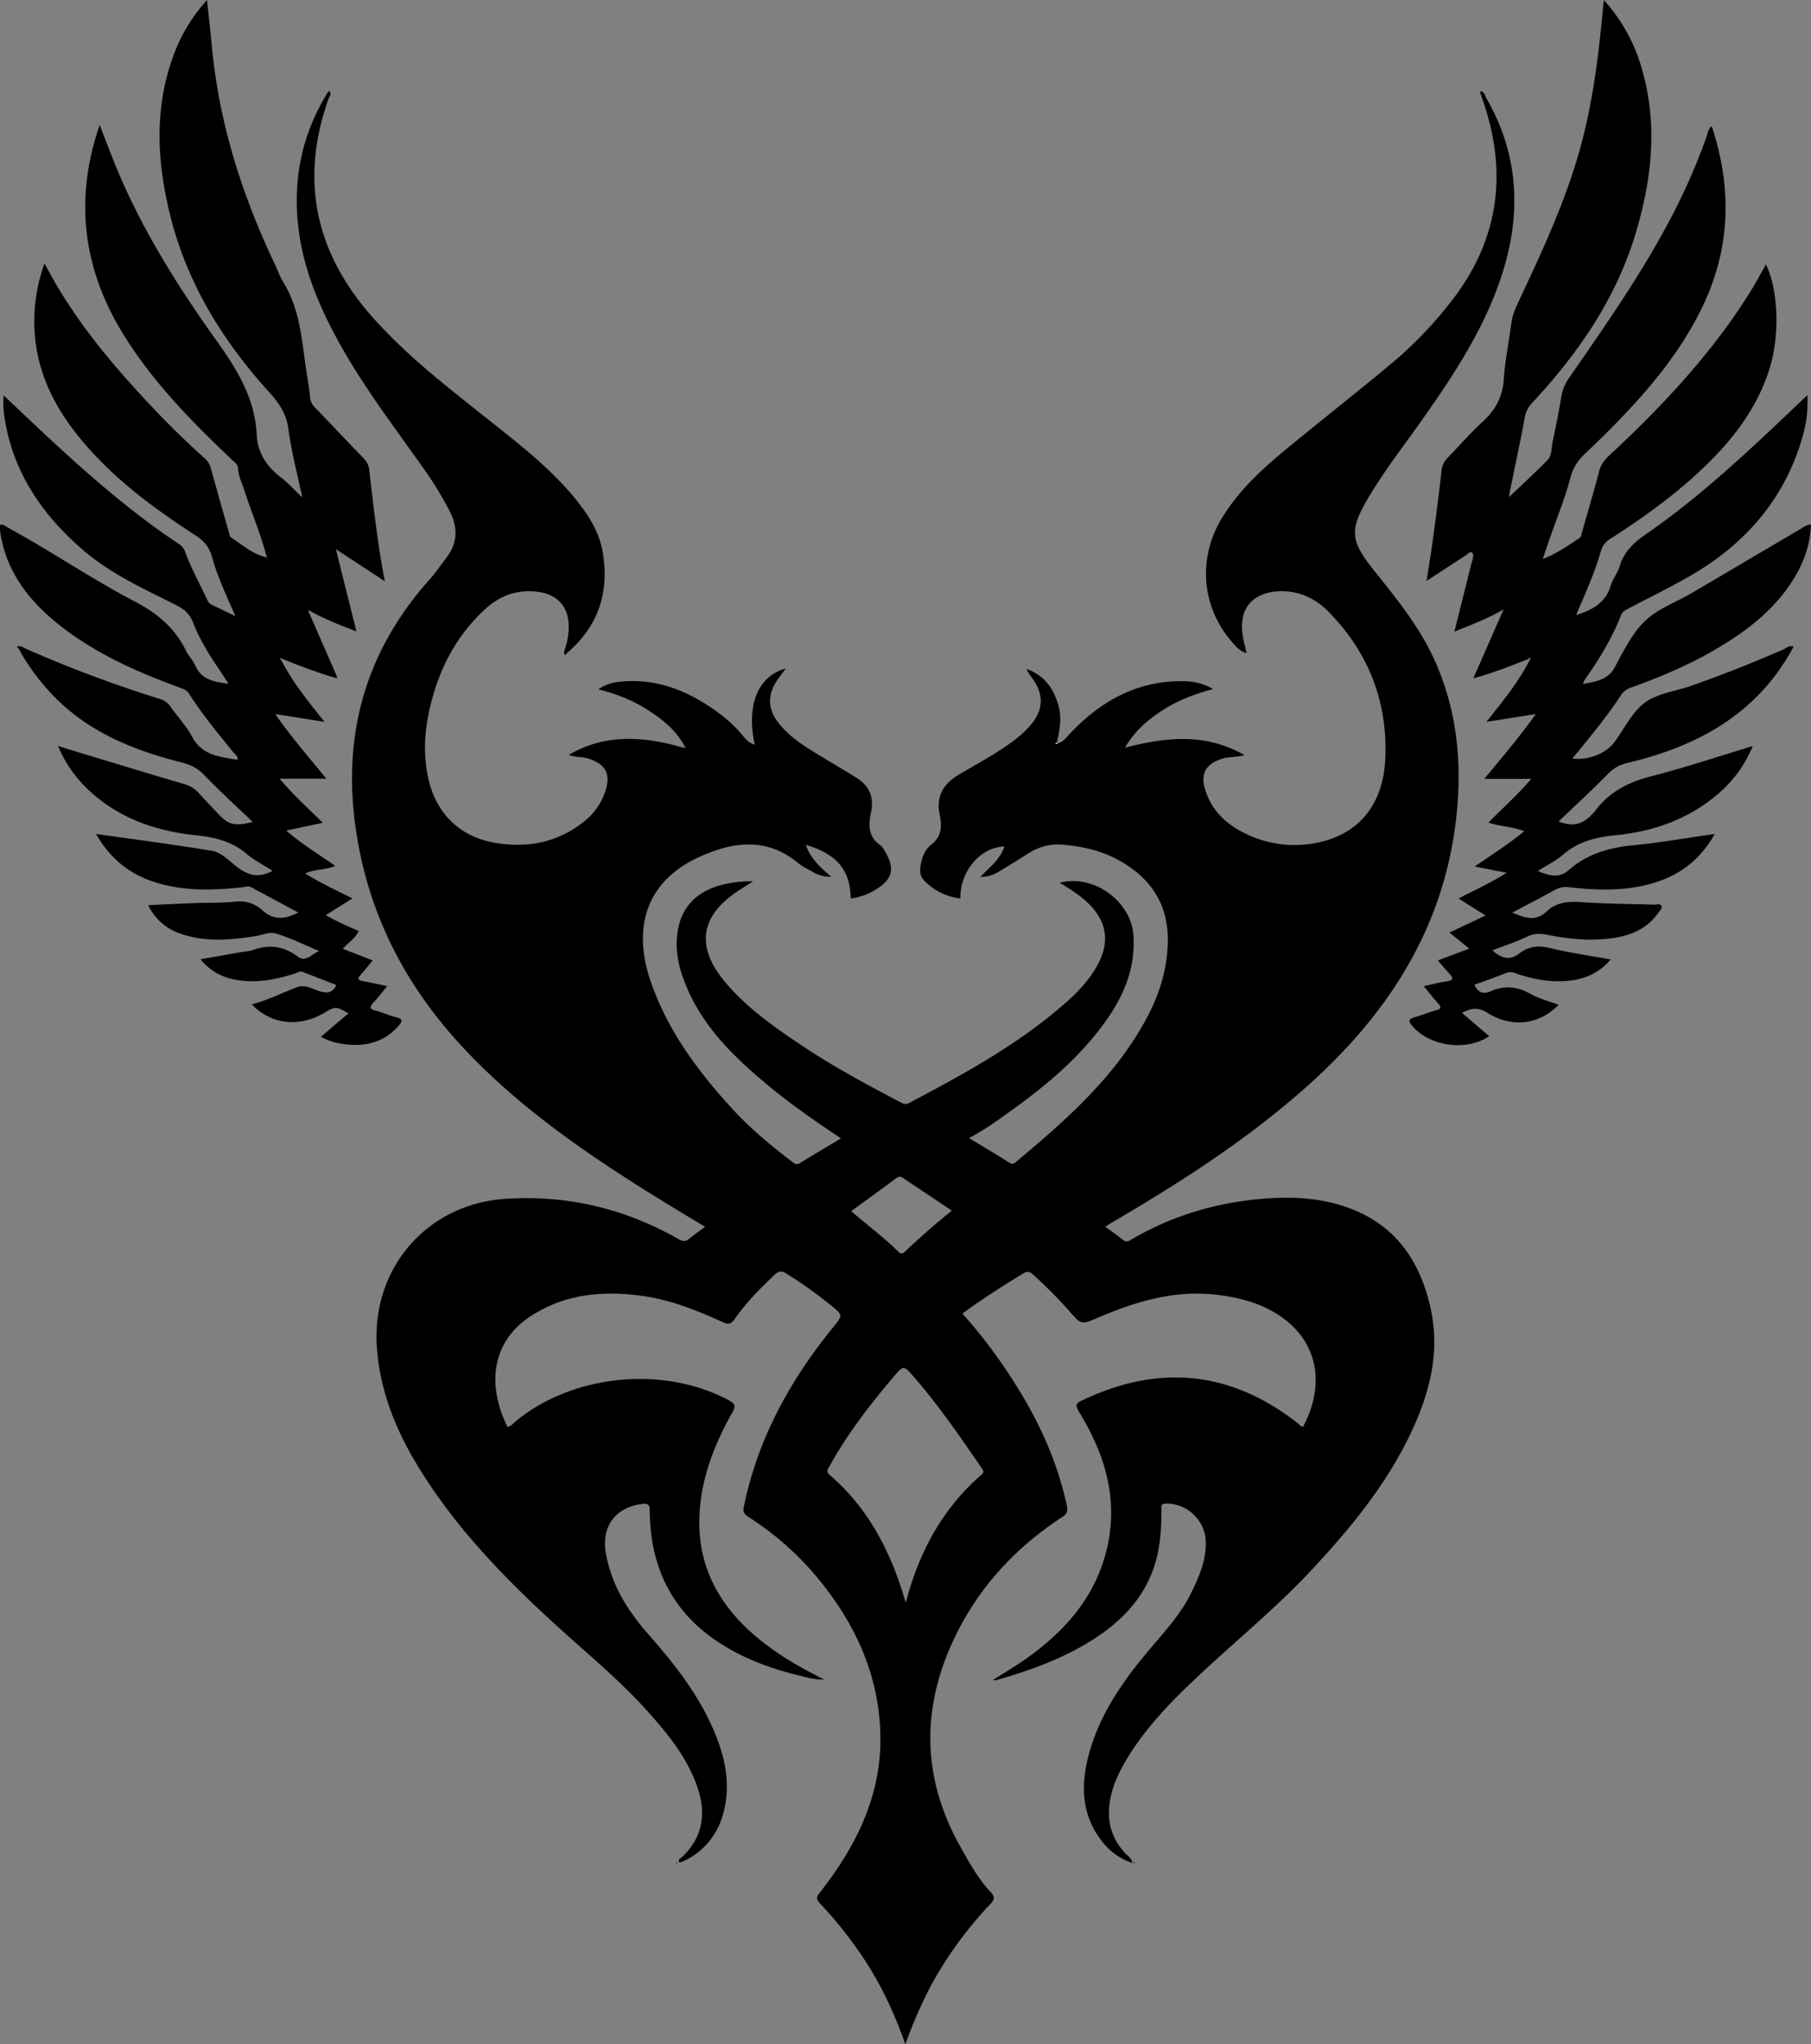
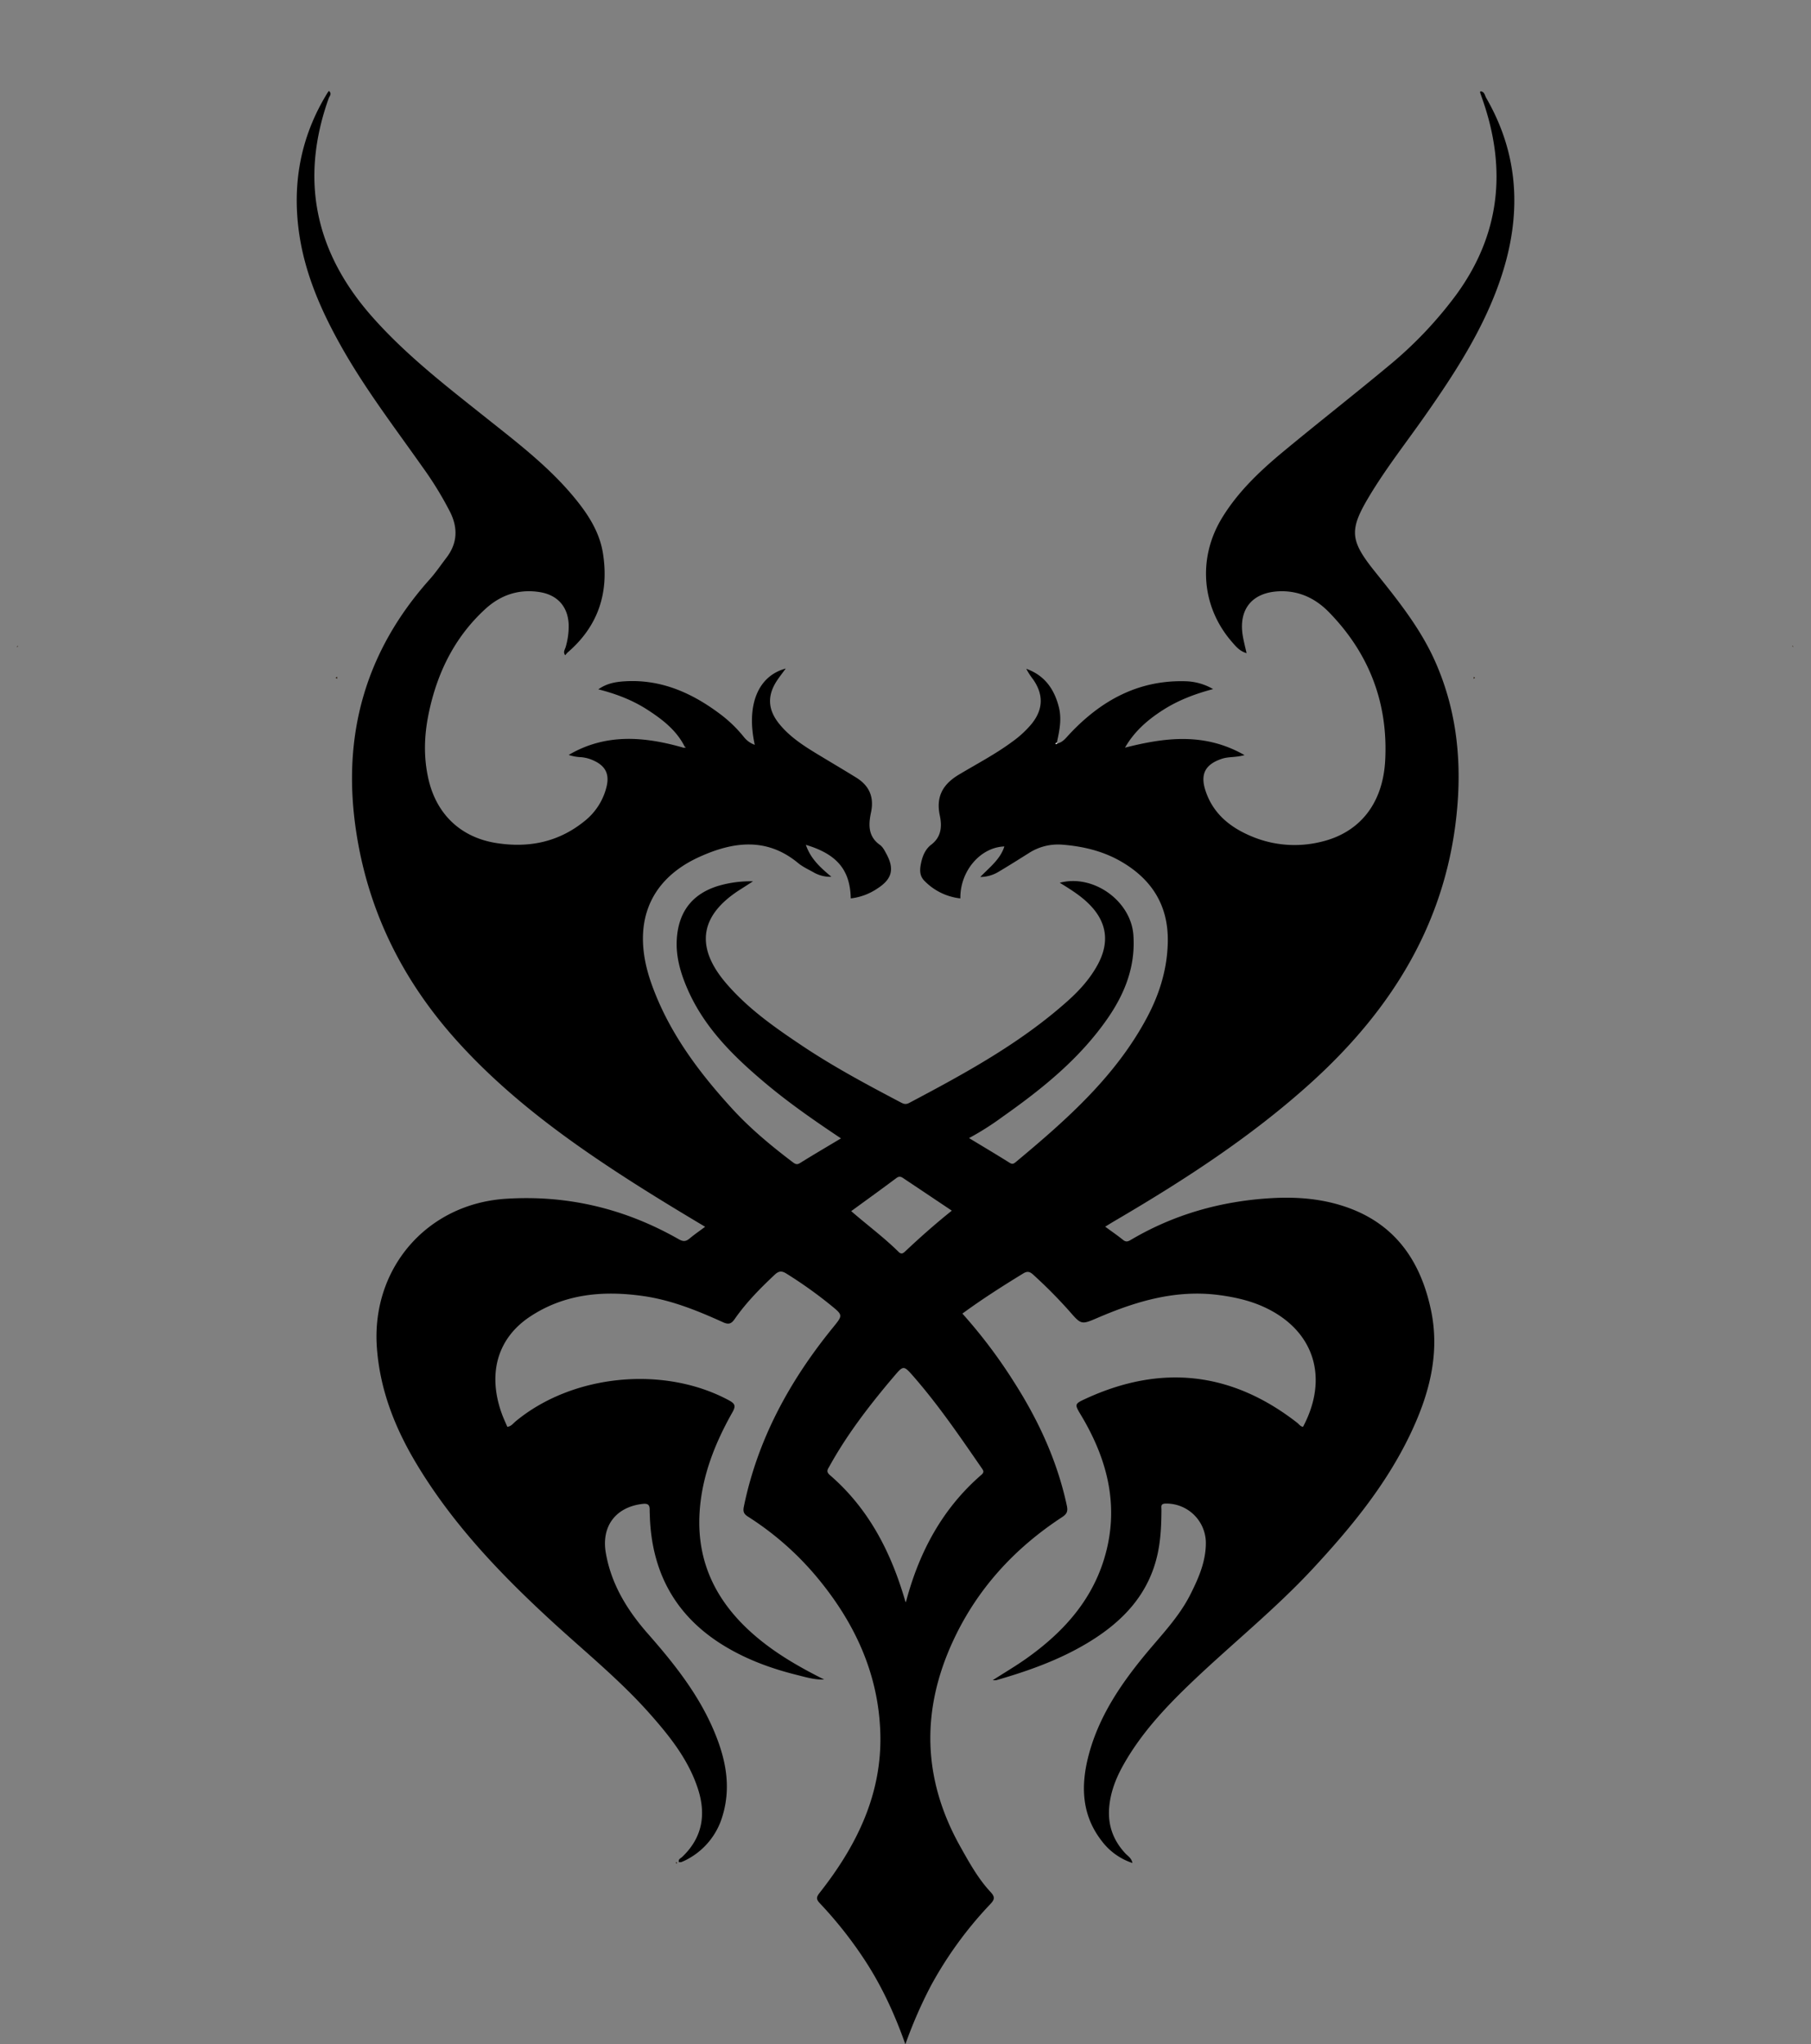
<svg xmlns="http://www.w3.org/2000/svg" viewBox="0 0 996.181 1124.249">
  <rect x="0" y="0" width="996.181" height="1124.249" fill="#808080" stroke="none" />
  <defs>
    <style>.cls-1{fill:#201002;}.cls-2{fill:#1f0f01;}.cls-3{fill:#fdfdfd;}</style>
  </defs>
  <title>logo2_1</title>
  <g id="Слой_2" data-name="Слой 2">
    <g id="Слой_1-2" data-name="Слой 1">
      <path d="M376.612,410.573c-4.51-8.937-12.094-14.803-20.215-20.083-8.144-5.296-17.073-8.811-27.275-11.396,4.778-3.381,9.76-4.128,14.7-4.42,19.772-1.17,36.669,6.319,52.105,17.871a71.916,71.916,0,0,1,13.268,12.787,13.265,13.265,0,0,0,5.984,4.284c-4.748-21.652,1.607-37.815,17.044-41.963-1.72,2.344-3.179,4.22-4.518,6.177-5.78,8.447-5.501,16.322.943,24.278,5.752,7.102,13.308,11.973,21.005,16.639,7.099,4.304,14.253,8.518,21.317,12.878,7.173,4.427,9.946,10.681,8.159,19.12-1.41,6.657-1.756,13.215,4.9,17.91,1.534,1.082,2.538,3.068,3.484,4.803,4.592,8.421,3.224,13.93-4.742,19.079a32.767,32.767,0,0,1-14.785,5.538c-.354-15.582-7.488-24.306-24.701-29.455,2.581,7.596,7.863,12.404,14.039,17.563a18.23,18.23,0,0,1-9.814-2.449c-2.894-1.623-5.996-3.037-8.524-5.128-17.347-14.348-35.902-11.703-54.335-3.322-28.324,12.879-37.583,37.889-26.331,69.628,9.338,26.339,25.643,48.242,44.26,68.633,10.14,11.106,21.656,20.636,33.606,29.689,1.345,1.019,2.268,1.388,3.914.364,7.307-4.546,14.734-8.896,22.5-13.546-14.491-9.677-28.513-19.387-41.582-30.37-17.424-14.643-33.545-30.404-42.844-51.767-4.016-9.225-6.749-18.737-5.766-28.985,1.349-14.066,8.744-23.305,22.222-27.595a62.345,62.345,0,0,1,19.591-2.662c-3.052,1.959-5.029,3.242-7.019,4.504-22.202,14.076-24.949,31.423-7.93,51.4,11.998,14.082,27.029,24.561,42.268,34.733,17.153,11.45,35.317,21.153,53.541,30.744,1.551.816,2.884,1.637,5.011.512,30.729-16.252,61.232-32.838,87.36-56.223,6.349-5.683,12.026-11.977,16.175-19.493,7.161-12.971,5.197-24.538-5.58-34.638-4.529-4.245-9.756-7.442-15.087-10.742,18.47-4.896,39.164,9.972,40.487,28.8,1.201,17.099-4.635,31.995-14.137,45.732-15.3,22.118-35.861,38.674-57.556,53.98A156.734,156.734,0,0,1,533.044,625.888c7.677,4.648,15.084,9.041,22.375,13.62,1.564.982,2.385.353,3.426-.515,27.802-23.177,54.904-47.023,72.218-79.665,6.847-12.909,11.057-26.631,11.309-41.439.339-19.941-8.781-34.306-25.674-44.089-9.958-5.766-20.895-8.369-32.304-9.272a29.537,29.537,0,0,0-18.508,4.663c-5.486,3.44-10.96,6.905-16.531,10.204a19.499,19.499,0,0,1-10.124,2.892c5.183-5.388,10.993-9.694,13.242-16.779-13.212.449-24.429,13.564-24.211,28.569a32.519,32.519,0,0,1-19.874-9.783c-2.939-3.061-2.391-6.787-1.582-10.362.819-3.619,2.465-7.161,5.393-9.374,5.746-4.342,5.996-10.263,4.749-16.161-2.196-10.391,1.79-17.179,10.518-22.399,9.969-5.963,20.304-11.349,29.665-18.312a56.308,56.308,0,0,0,10.23-9.466c6.535-8.017,6.794-16.213.857-24.687a37.856,37.856,0,0,1-3.694-5.739c9.992,3.569,15.367,11.037,17.915,21.052,1.708,6.713.312,13.167-1.119,19.658-.465.058-.783.22-.55.774q.459-.217.917-.433c2.98-.658,4.626-2.998,6.554-5.056,17.347-18.517,37.963-29.943,64.077-29.132a31.754,31.754,0,0,1,14.984,4.304c-10.273,2.713-19.373,6.247-27.686,11.574-8.354,5.353-15.68,11.724-20.785,20.634,22.103-5.61,43.772-8.425,65.742,4.105-4.874,1.372-8.725.796-12.344,1.985-9.223,3.033-12.131,8.405-9.129,17.549,4.294,13.077,14.112,20.623,26.253,25.512a60.879,60.879,0,0,0,36.753,2.774c21.441-4.818,34.612-20.767,35.86-45.083,1.616-31.483-8.896-58.781-30.977-81.373-7.353-7.523-16.35-11.852-27.202-11.464-15.06.538-22.731,9.971-20.105,24.854.515,2.916,1.268,5.791,2.023,9.183-3.961-1.172-6.092-3.931-8.252-6.432-16.556-19.162-18.658-45.79-5.405-67.694,8.83-14.595,21.065-26.13,34.024-36.869,18.958-15.71,38.362-30.881,57.297-46.618a220.263,220.263,0,0,0,37.78-39.656c23.905-32.869,27.692-68.492,14.618-106.435-.539-1.564-1.085-3.127-1.606-4.697-.04-.121.09-.299.184-.58,2.288.107,2.398,2.28,3.166,3.608,18.963,32.776,19.48,66.893,7.105,101.843-9.411,26.58-24.635,49.944-40.674,72.842-10.202,14.566-21.217,28.574-30.419,43.828-11.472,19.018-11.17,24.626,2.773,41.998,12.498,15.571,25.006,31.056,33.197,49.545,11.119,25.098,14.354,51.318,12.236,78.458-4.886,62.608-35.038,111.891-80.566,153.079-32.849,29.718-69.799,53.624-107.871,75.929-1.696.994-3.364,2.037-5.359,3.247,3.555,2.609,6.824,4.854,9.905,7.332,1.667,1.34,2.83.739,4.354-.159,23.795-14.024,49.667-21.252,77.101-22.854,14.694-.858,29.285.379,43.229,5.61,25.888,9.713,39.084,29.936,44.577,55.748,5.217,24.514-1.163,47.428-11.806,69.408-13.343,27.556-32.56,50.837-53.231,73.086-20.432,21.992-43.824,40.8-65.532,61.414-14.749,14.006-28.713,28.729-38.729,46.666-3.989,7.143-6.929,14.671-7.658,22.974-.869,9.899,2.201,18.286,8.919,25.49,1.309,1.404,3.23,2.355,3.87,5.228a34.736,34.736,0,0,1-16.921-12.142c-11.224-14.446-11.551-30.694-7.1-47.444,5.539-20.844,17.294-38.322,30.783-54.719,8.864-10.774,18.736-20.76,25.111-33.404,4.592-9.108,8.638-18.38,8.495-28.851a21.722,21.722,0,0,0-22.167-21.107c-2.893.065-2.252,1.787-2.258,3.299-.028,7.997-.34,15.969-1.988,23.826-4.703,22.431-18.975,37.515-37.819,49.013-15.87,9.684-33.209,15.856-50.97,20.971a9.531,9.531,0,0,1-2.003.016c6.522-4.185,12.775-7.851,18.658-12.036,19.541-13.9,35.292-30.959,42.52-54.395,8.74-28.334,2.231-54.46-12.554-79.158-3.678-6.143-3.823-6.287,2.475-9.191,41.435-19.103,80.262-14.889,116.355,13.223,1.028.801,1.75,2.054,3.214,2.225,14.475-27.276,5.954-53.387-21.596-65.943-7.768-3.54-16.011-5.371-24.467-6.498C647.072,709.082,625.269,715.5,603.954,724.659c-9.241,3.971-9.173,3.909-15.809-3.697a265.986,265.986,0,0,0-19.674-19.841c-1.829-1.699-3.235-2.25-5.574-.819-11.336,6.935-22.539,14.057-33.513,22.105a280.927,280.927,0,0,1,28.463,37.749c13.415,21.005,23.731,43.33,28.989,67.858.695,3.244-.023,4.635-2.654,6.357-26.036,17.047-46.449,39.231-59.674,67.515-17.974,38.443-17.165,76.436,3.768,113.726,4.892,8.715,9.715,17.485,16.541,24.821,2.576,2.768,2.379,4.119-.037,6.687a211.95,211.95,0,0,0-32.776,45.033,249.849,249.849,0,0,0-13.983,32.097c-6.126-17.325-13.544-33.196-23.387-47.879a225.07,225.07,0,0,0-23.606-29.621c-2.181-2.3-2.054-3.413-.1-5.895,20.325-25.817,34.39-54.223,33.302-88.016-1.028-31.96-13.674-59.574-33.688-84.051A163.727,163.727,0,0,0,411.529,834.122c-2.3-1.464-2.947-2.692-2.359-5.553,7.637-37.17,25.282-69.319,48.991-98.464,5.581-6.861,5.583-6.789-1.19-12.324A240.878,240.878,0,0,0,432.621,700.432c-2.476-1.557-4.141-1.596-6.42.542-8.03,7.532-15.748,15.342-22.041,24.391-1.911,2.747-3.436,3.165-6.428,1.806-14.085-6.395-28.425-12.199-43.859-14.408-21.983-3.146-43.286-1.292-62.314,11.308-18.008,11.924-23.43,31.426-15.567,53.279.894,2.485,2.034,4.882,3.058,7.315,2.121-.196,3.202-1.854,4.57-2.987,31.332-25.974,81.663-30.859,117.396-11.54,3.435,1.857,3.777,3.163,1.852,6.573-9.641,17.078-16.79,35.122-18.035,54.91-1.913,30.407,11.725,53.442,35.008,71.645,10.345,8.088,21.729,14.485,33.495,20.38-5.324.21-10.28-1.345-15.268-2.588-13.752-3.426-26.949-8.265-39.16-15.593-27.072-16.248-40.424-40.406-41.451-71.699-.038-1.164-.11-2.328-.091-3.491.046-2.752-1.048-3.544-3.915-3.209-14.691,1.719-22.735,12.206-20.218,26.898,2.963,17.287,11.827,31.626,23.158,44.51,14.001,15.918,27.144,32.388,35.714,51.976,6.735,15.394,10.403,31.286,5.394,47.987a39.405,39.405,0,0,1-19.553,24.146,27.093,27.093,0,0,1-3.163,1.451,3.973,3.973,0,0,1-1.354.025c-.427-1.642.985-2.065,1.727-2.766,11.2-10.571,13.355-23.313,8.772-37.477-5.186-16.025-15.459-28.884-26.41-41.256-16.372-18.497-35.549-34.02-53.678-50.662C275.326,865.724,248.668,837.876,228.707,804.36c-11.593-19.464-19.673-40.064-21.382-63.057-3.238-43.545,27.365-79.211,70.872-82.033,33.98-2.204,65.632,5.43,95.119,22.22,2.486,1.415,3.971,1.318,5.995-.374,2.642-2.208,5.494-4.164,8.559-6.456-16.586-9.877-32.752-19.713-48.585-30.08-31.826-20.839-62.109-43.567-87.739-71.954-29.945-33.167-49.112-71.445-55.723-115.924-7.788-52.391,5.124-98.483,40.554-138.105,3.316-3.708,6.123-7.873,9.157-11.833,6.107-7.971,6.462-16.363,2.037-25.232a190.384,190.384,0,0,0-15.101-24.613c-15.514-21.998-31.905-43.404-45.09-66.97-11.015-19.686-19.931-40.159-22.987-62.739-3.674-27.15,1.251-52.58,15.672-76.025.254-.413.559-.794.856-1.212,1.825,1.63.308,2.889-.097,4.025-16.057,44.94-7.414,84.862,24.031,120.366,18.654,21.062,40.792,38.12,62.66,55.523,16.79,13.362,33.892,26.394,47.767,42.991,7.751,9.272,14.457,19.25,16.383,31.434,3.416,21.603-2.563,40.078-19.475,54.541a10.93,10.93,0,0,0-1.228,1.485l.027-.007c-1.486-1.598-.198-3.126.202-4.612a40.344,40.344,0,0,0,1.623-12.304c-.436-9.973-6.31-16.328-16.16-17.827-11.525-1.754-21.453,1.744-29.813,9.436-16.978,15.623-26.55,35.376-31.112,57.734-2.418,11.849-2.774,23.72-.073,35.619,4.401,19.386,17.719,32.139,37.313,35.246,17.72,2.81,34.065-.407,48.304-11.85a34.45,34.45,0,0,0,12.425-19.331c1.573-6.694-.64-11.166-6.957-14.084a20.272,20.272,0,0,0-7.172-1.952,24.307,24.307,0,0,1-6.749-1.23c20.397-11.995,41.67-10.159,63.234-3.952q.637-.057,1.274-.112ZM498.138,881.183a3.939,3.939,0,0,0,.349-.749c7.218-27.058,19.94-50.849,41.384-69.401,1.691-1.463,1.012-2.385.143-3.643-11.888-17.218-23.664-34.52-37.449-50.323-5.495-6.299-5.623-6.265-10.894-.032-.858,1.015-1.729,2.019-2.582,3.039-12.161,14.545-23.594,29.606-32.799,46.248-.934,1.688-2.107,2.901.227,4.916C478.129,829.895,490.389,854.142,498.138,881.183Zm25.433-215.382c-8.981-6.012-17.512-11.737-26.062-17.433-1.336-.89-2.515-1.936-4.388-.534-8.147,6.096-16.409,12.038-24.895,18.229,8.976,7.797,18.074,14.502,26.092,22.442,1.576,1.561,2.613.631,3.732-.422C506.14,680.471,514.441,673.097,523.571,665.802Z" />
-       <path d="M154.616,362.834c6.157,12.18,14.735,22.703,23.903,34.155l-27.091-4.284c8.679,12.495,18.267,23.566,28.139,35.535H153.787c7.479,8.875,15.465,16.034,23.797,24.26-6.967,1.472-13.257,2.801-20.176,4.263,8.646,7.424,17.821,13.046,27.044,19.439-5.369,2.352-11.033,1.61-16.583,4.189,8.544,5.229,17.025,9.219,25.992,13.675-4.963,3.128-9.592,6.046-14.663,9.242a158.279,158.279,0,0,0,18.091,8.627c-1.69,4.098-5.582,6.243-8.735,9.847,5.444,2.115,10.706,4.159,16.471,6.398-2.424,2.904-4.574,5.578-6.834,8.154-1.677,1.912-1.219,2.709,1.177,3.153,4.365.809,8.695,1.806,13.578,2.838-2.643,3.22-4.803,6.132-7.262,8.763-2.246,2.402-2.905,3.809,1.149,4.772,3.693.876,7.172,2.672,10.872,3.493,4.323.959,3.581,2.546,1.312,5.067-8.563,9.519-19.414,11.525-31.392,9.523a30.209,30.209,0,0,1-11.034-3.818c5.174-4.408,10.088-8.594,15.07-12.839-6.729-3.899-7.189-3.905-13.227-.316-13.804,8.207-29.351,6.517-39.893-4.639,8.697-2.29,16.546-6.234,24.702-9.396,4.494-1.743,8.776,1.041,12.945,2.298,4.243,1.279,6.923.456,8.833-3.526q-9.26-3.597-18.507-7.184c-1.592-.615-2.881.424-4.276.868-11.218,3.572-22.566,5.707-34.339,3.071a30.853,30.853,0,0,1-17.587-10.92c7.731-1.363,15.103-2.665,22.477-3.961,2.127-.374,4.366-.428,6.366-1.15,8.916-3.219,16.946-2.125,24.645,3.652,4.384,3.29,7.462-1.273,11.726-3.071-8.422-3.515-15.973-7.33-23.956-9.687-3.427-1.012-7.74,1.05-11.663,1.634-13.573,2.019-27.133,3.189-40.46-1.443a30.064,30.064,0,0,1-17.919-15.715c8.632-.394,16.806-.815,24.985-1.126,7.643-.291,15.335-.036,22.921-.828a18.423,18.423,0,0,1,15.017,4.86c6.139,5.567,12.435,4.828,19.642,1.145-8.899-4.774-17.477-9.406-26.091-13.968-1.571-.832-3.265-.072-4.896.098-16.8,1.752-33.515,2.247-49.792-3.462-13.253-4.648-23.23-13.147-30.486-25.887,21.652,3.078,42.712,5.762,63.638,9.251,5.655.943,9.893,5.916,14.533,9.35,5.92,4.38,11.872,5.624,18.959,1.678-4.909-3.151-10.087-5.751-14.385-9.389-8.231-6.967-17.605-9.115-28.132-10.214-23.122-2.414-44.309-10.139-61.118-27.199A68.585,68.585,0,0,1,31.945,410.263c3.675,1.137,6.761,2.111,9.859,3.047,19.857,5.999,39.697,12.058,59.596,17.912a16.358,16.358,0,0,1,7.873,4.861c3.347,3.7,6.822,7.285,10.226,10.935,6.241,6.693,9.39,7.552,19.503,5.011-9.129-8.752-18.304-17.072-26.867-25.979-3.681-3.829-7.758-5.614-12.676-6.859-16.956-4.291-33.372-10.006-48.421-19.207C34.635,389.954,21.946,376.379,12.07,360.016c-.837-1.387-1.225-3.104-2.748-4.029l.013.029c1.731-1.559,3.161-.001,4.527.602a701.051,701.051,0,0,0,74.057,27.77,10.594,10.594,0,0,1,5.844,4.238c3.94,5.561,8.756,10.626,11.929,16.579,5.513,10.342,15.215,10.984,24.899,12.645.431-2.255-1.369-3.041-2.29-4.176-8.488-10.456-17.088-20.829-24.34-32.208-1.222-1.918-2.886-2.516-4.775-3.205-22.995-8.394-45.307-18.159-64.869-33.234C17.403,331.993,4.332,316.324.438,294.529A28.037,28.037,0,0,1,.035,291.567c-.069-.982-.015-1.972-.015-2.964,1.947-.374,3.185.94,4.595,1.708,23.628,12.87,45.888,28.139,69.713,40.58,12.267,6.406,21.841,14.45,27.897,26.824,1.451,2.964,3.947,5.435,5.278,8.436,3.457,7.795,10.335,8.832,18.201,9.864-2.158-3.278-3.937-6.03-5.765-8.749-5.29-7.866-10.306-15.942-13.691-24.789-1.815-4.745-4.768-7.388-9.129-9.583-17.929-9.026-36.347-17.324-51.715-30.63-22.387-19.383-38.29-42.677-42.918-72.605a51.52,51.52,0,0,1-.478-12.209c7.739,7.305,14.989,14.225,22.321,21.055,23.378,21.779,47.303,42.897,74.01,60.609a8.051,8.051,0,0,1,3.395,4.085c3.277,9.073,7.955,17.503,12.073,26.19a5.986,5.986,0,0,0,2.811,3.297c3.984,1.863,7.925,3.816,12.883,6.217-4.962-11.41-9.884-21.732-12.915-32.696-1.53-5.533-4.545-8.881-9.273-11.939-22.534-14.571-44.039-30.479-61.542-51.128-13.794-16.273-23.819-34.381-26.323-55.959a93.801,93.801,0,0,1,5.011-42.291c2.219,3.987,4.149,7.605,6.216,11.144,15.029,25.735,34.315,48.132,54.738,69.625q13.068,13.753,27.208,26.411a10.57,10.57,0,0,1,3.333,5.354c3.238,11.844,6.63,23.646,9.992,35.455.269.943.449,2.251,1.124,2.686,6.377,4.117,12.13,9.39,19.871,11.051q-.026.339-.05.677l.437-.038-.514-.563c-3.269-12.693-8.457-24.744-12.459-37.192-1.268-3.944-3.205-7.715-3.4-11.936-.101-2.175-1.668-3.105-2.971-4.341-22.128-20.978-43.494-42.611-59.746-68.71C46.212,149.14,40.931,111.647,53.784,71.813c.238-.738.509-1.465,1.061-3.048,3.722,9.465,6.913,18.203,10.562,26.745,14.043,32.868,33.04,62.926,53.718,91.865,11.276,15.781,21.14,31.718,22.081,51.659.484,10.248,5.623,17.576,13.462,23.64,3.764,2.912,7.004,6.5,11.599,10.838-2.827-13.484-6.037-25.354-7.603-37.437-1.101-8.499-5.185-14.423-10.631-20.431-25.687-28.339-45.322-60.142-54.545-97.717-7.064-28.781-8.652-57.487,1.401-85.958A92.844,92.844,0,0,1,113.88,0c.943,8.973,1.895,17.21,2.661,25.464,3.912,42.202,16.614,81.852,34.699,119.95,1.566,3.298,2.745,6.826,4.653,9.907,9.552,15.426,10.135,33.096,12.859,50.235.678,4.266,1.472,8.533,1.785,12.831a9.085,9.085,0,0,0,2.995,5.986c8.894,9.219,17.641,18.579,26.579,27.754a10.428,10.428,0,0,1,3.017,6.512c2.408,20.075,4.456,40.199,8.582,61.056-9.363-6.146-17.939-11.775-26.973-17.705,3.771,15.076,7.449,29.785,11.32,45.259-8.942-3.426-17.152-6.664-24.944-10.906-.336-.224-.782-.713-.99-.627-.857.356-.272.921-.056,1.414q7.664,17.498,15.328,34.996l-.801.696c-10.021-2.93-19.766-6.631-29.448-10.513-.348-.142-.953-.467-1-.4C153.793,362.414,154.149,362.675,154.616,362.834Z" />
-       <path d="M868.301,337.84c8.085-2.72,14.96-6.629,17.67-15.631,1.133-3.764,3.856-7.052,4.973-10.818,2.408-8.118,7.861-13.074,14.654-17.768,29.652-20.491,55.817-45.146,81.852-69.917,2.044-1.945,4.096-3.881,6.735-6.38a68.458,68.458,0,0,1-2.8,23.37c-9.904,34.044-31.553,58.682-61.845,76.109-11.064,6.365-22.57,11.964-33.871,17.917-1.588.837-3.16,1.48-3.936,3.483-5.012,12.938-12.263,24.638-20.204,35.943a11.779,11.779,0,0,0-.768,2.021c7.133-1.449,13.614-2.006,17.582-9.404,4.775-8.902,9.484-18.48,16.585-25.31,6.936-6.672,16.888-10.182,25.445-15.201,20.196-11.846,40.342-23.776,60.534-35.628,1.53-.898,2.974-2.157,5.272-2.08-.418,11.492-4.332,21.759-10.423,31.225-10.341,16.071-25.082,27.318-41.268,36.878-15.054,8.892-31.072,15.706-47.512,21.538a10.404,10.404,0,0,0-5.56,4.499c-6.974,10.555-14.932,20.38-22.947,30.153-1.137,1.386-2.278,2.769-3.534,4.296,8.748,1.149,18.458-2.724,23.194-9.11,5.444-7.342,9.609-16.386,16.628-21.594,6.842-5.077,16.601-6.198,25.051-9.137,17.398-6.05,34.505-12.838,51.379-20.23,1.614-.707,3.226-2.643,5.41-1.168l-.134-.018c-19.605,36.493-52.233,54.418-90.915,63.611a21.261,21.261,0,0,0-10.947,6.006c-8.824,9.008-18.125,17.549-27.277,26.313,8.016,2.934,13.131,1.76,18.62-4.199a17.285,17.285,0,0,0,1.376-1.445c7.773-10.725,18.514-16.079,31.236-19.324,18.442-4.704,36.527-10.809,55.57-16.56a67.881,67.881,0,0,1-18.251,25.62c-16.219,14.226-35.642,21.283-56.659,23.364-11.054,1.095-20.889,3.359-29.448,10.775-3.957,3.428-8.846,5.78-13.877,8.979,6.111,2.595,11.791,4.095,16.908-.424,10.308-9.104,22.479-12.48,35.879-13.771,14.691-1.416,29.268-4.018,44.516-6.192-7.695,13.963-18.957,22.534-33.547,26.929-15.28,4.604-30.866,4.14-46.465,2.373a12.406,12.406,0,0,0-7.999,1.535c-7.506,4.19-15.168,8.102-23.298,12.403,6.903,3.022,12.9,5.1,18.807-.573,5.577-5.355,12.389-5.655,19.809-5.127,13.092.932,26.25.912,39.379,1.358,1.373.047,3.324-.856,4.007.757.602,1.423-.963,2.682-1.801,3.859-7.205,10.119-17.865,13.295-29.454,14.281-10.514.894-20.956-.222-31.259-2.28-3.999-.799-7.462-.925-11.363.966-6.068,2.942-12.562,5.006-19.065,7.516,4.807,4.364,9.428,5.882,14.8,1.726,4.988-3.859,10.33-4.563,16.71-3.007,10.902,2.659,22.074,4.211,33.567,6.308-6.474,7.588-14.532,10.946-23.777,11.782-9.948.899-19.539-1.019-28.866-4.292a7.1,7.1,0,0,0-5.631.229c-5.497,2.269-11.152,4.158-16.768,6.205,2.013,4.06,4.706,5.434,8.902,3.59,7.431-3.266,14.523-2.783,21.779,1.303,4.826,2.718,10.389,4.126,15.694,6.148-10.632,10.865-25.743,12.909-39.263,4.333-5.121-3.249-8.935-2.549-13.9.084,5.131,4.386,10.034,8.578,14.972,12.799-12.517,8.524-32.858,5.636-42.358-5.683-2.364-2.817-1.82-3.836,1.453-4.754,3.984-1.117,7.828-2.736,11.812-3.854,2.656-.745,2.844-1.616,1.063-3.612-2.634-2.954-5.067-6.087-7.934-9.568,4.495-.983,8.467-2.117,12.518-2.665,4.371-.591,3.476-2.162,1.32-4.489-2.005-2.165-3.879-4.453-6.113-7.037,5.766-2.174,10.986-4.142,17.278-6.514-3.672-2.961-6.973-5.623-10.899-8.79,7.311-3.466,13.19-6.254,19.849-9.411-5.316-3.332-9.96-6.242-14.842-9.302,8.646-4.647,17.384-8.362,26.478-14.179-6.343-1.243-11.444-2.242-17.597-3.448,9.492-6.584,18.567-12.215,27.226-19.41-6.416-2.595-13.124-2.451-19.666-4.758,7.813-7.938,15.963-15.106,23.497-23.996h-25.818c9.913-11.935,19.457-23.16,28.391-35.676-9.282,1.468-17.751,2.808-27.206,4.304,9.056-11.37,17.634-21.894,23.849-34.035.149-.348.492-.945.419-1.001-.476-.365-.797-.052-1.008.411-9.74,3.77-19.426,7.693-29.53,10.432q-.283-.288-.568-.573c5.261-11.965,10.521-23.931,16.31-37.096-9.106,5.305-17.837,8.432-27.049,12.254,3.214-12.915,6.288-25.274,9.371-37.632.161-.644.455-1.258.585-1.906.26-1.302.843-2.98-.182-3.815-1.301-1.06-2.33.623-3.369,1.294-6.949,4.489-13.872,9.021-21.711,14.13,1.286-8.393,2.534-15.805,3.537-23.25,1.664-12.359,3.309-24.724,4.646-37.12a11.63,11.63,0,0,1,3.434-7.381c6.395-6.546,12.374-13.539,19.13-19.681,7.111-6.465,11.084-13.779,11.73-23.564.688-10.42,2.853-20.736,4.202-31.12.548-4.218,2.261-7.941,4.021-11.698,12.955-27.645,25.909-55.276,33.986-84.893,6.984-25.61,10.125-51.801,12.513-78.129.056-.616.177-1.226.371-2.538a94.756,94.756,0,0,1,20.78,37.519c8.935,30.631,5.632,60.872-3.385,90.842-10.885,36.181-31.834,66.254-57.271,93.526a15.14,15.14,0,0,0-3.804,8.258c-2.423,13.062-5.229,26.053-7.885,39.072-.193.946-.308,1.909-.649,4.059,7.603-7.256,14.606-13.611,21.178-20.383,2.449-2.524,2.068-6.546,2.785-9.907,1.766-8.281,3.426-16.594,4.777-24.95a24.813,24.813,0,0,1,4.373-10.4c19.936-28.836,40.083-57.542,56.353-88.709a338.211,338.211,0,0,0,19.46-44.665c.568-1.62.563-3.613,2.572-4.885,11.245,33.944,10.421,66.989-5.17,99.348-11.41,23.681-27.847,43.631-45.929,62.367-5.893,6.106-11.962,12.05-18.139,17.869-4.013,3.78-6.925,7.637-8.431,13.398-2.967,11.358-7.493,22.307-11.358,33.431-1.239,3.565-2.429,7.147-3.925,11.559,7.881-3.105,14.026-7.435,20.259-11.601.917-.613.934-1.673,1.204-2.635,3.187-11.349,6.575-22.644,9.54-34.049.987-3.795,3.097-6.37,5.829-8.906,28.974-26.911,55.887-55.619,77.019-89.29,3.167-5.045,5.946-10.334,8.907-15.508,6.88,14.012,7.69,39.041,1.997,57.27-7.661,24.531-23.603,43.218-42.254,59.962-14.02,12.586-29.382,23.407-45.222,33.554a11.557,11.557,0,0,0-5.39,7.137c-3.359,11.639-8.285,22.726-13.143,33.816q-.034.586-.069,1.172Q867.809,338.094,868.301,337.84Z" />
      <path class="cls-1" d="M9.322,355.987c.08-.231.132-.644.245-.661.539-.082.558.063.056.332-.124.067-.194.234-.288.356Z" />
      <path class="cls-1" d="M986.599,355.895l-.683-.481.264-.351c.077.265.154.53.258.804C986.464,355.877,986.599,355.895,986.599,355.895Z" />
      <path class="cls-2" d="M310.963,360.341c-.079-.144-.125-.344-.247-.415-.117-.068-.312-.003-.473.004.622-.552.425.401.745.405Z" />
      <path class="cls-1" d="M185.395,372.125q.052.567.105,1.133-.453-.219-.906-.437Z" />
      <path class="cls-1" d="M811.35,372.796l-.85.462q.143-.516.284-1.033Q811.066,372.507,811.35,372.796Z" />
      <path class="cls-2" d="M372.12,1024.032a2.541,2.541,0,0,1,.281.595c.015.069-.194.187-.301.282a2.782,2.782,0,0,1-.285-.594C371.8,1024.249,372.01,1024.129,372.12,1024.032Z" />
-       <path class="cls-2" d="M623.872,1024.005a2.612,2.612,0,0,1,.287.614c.015.071-.199.192-.308.291a2.856,2.856,0,0,1-.291-.612C623.544,1024.228,623.759,1024.105,623.872,1024.005Z" />
      <path class="cls-3" d="M581.687,408.845q-.459.217-.917.433c-.233-.554.085-.716.55-.774Q581.5,408.678,581.687,408.845Z" />
    </g>
  </g>
</svg>